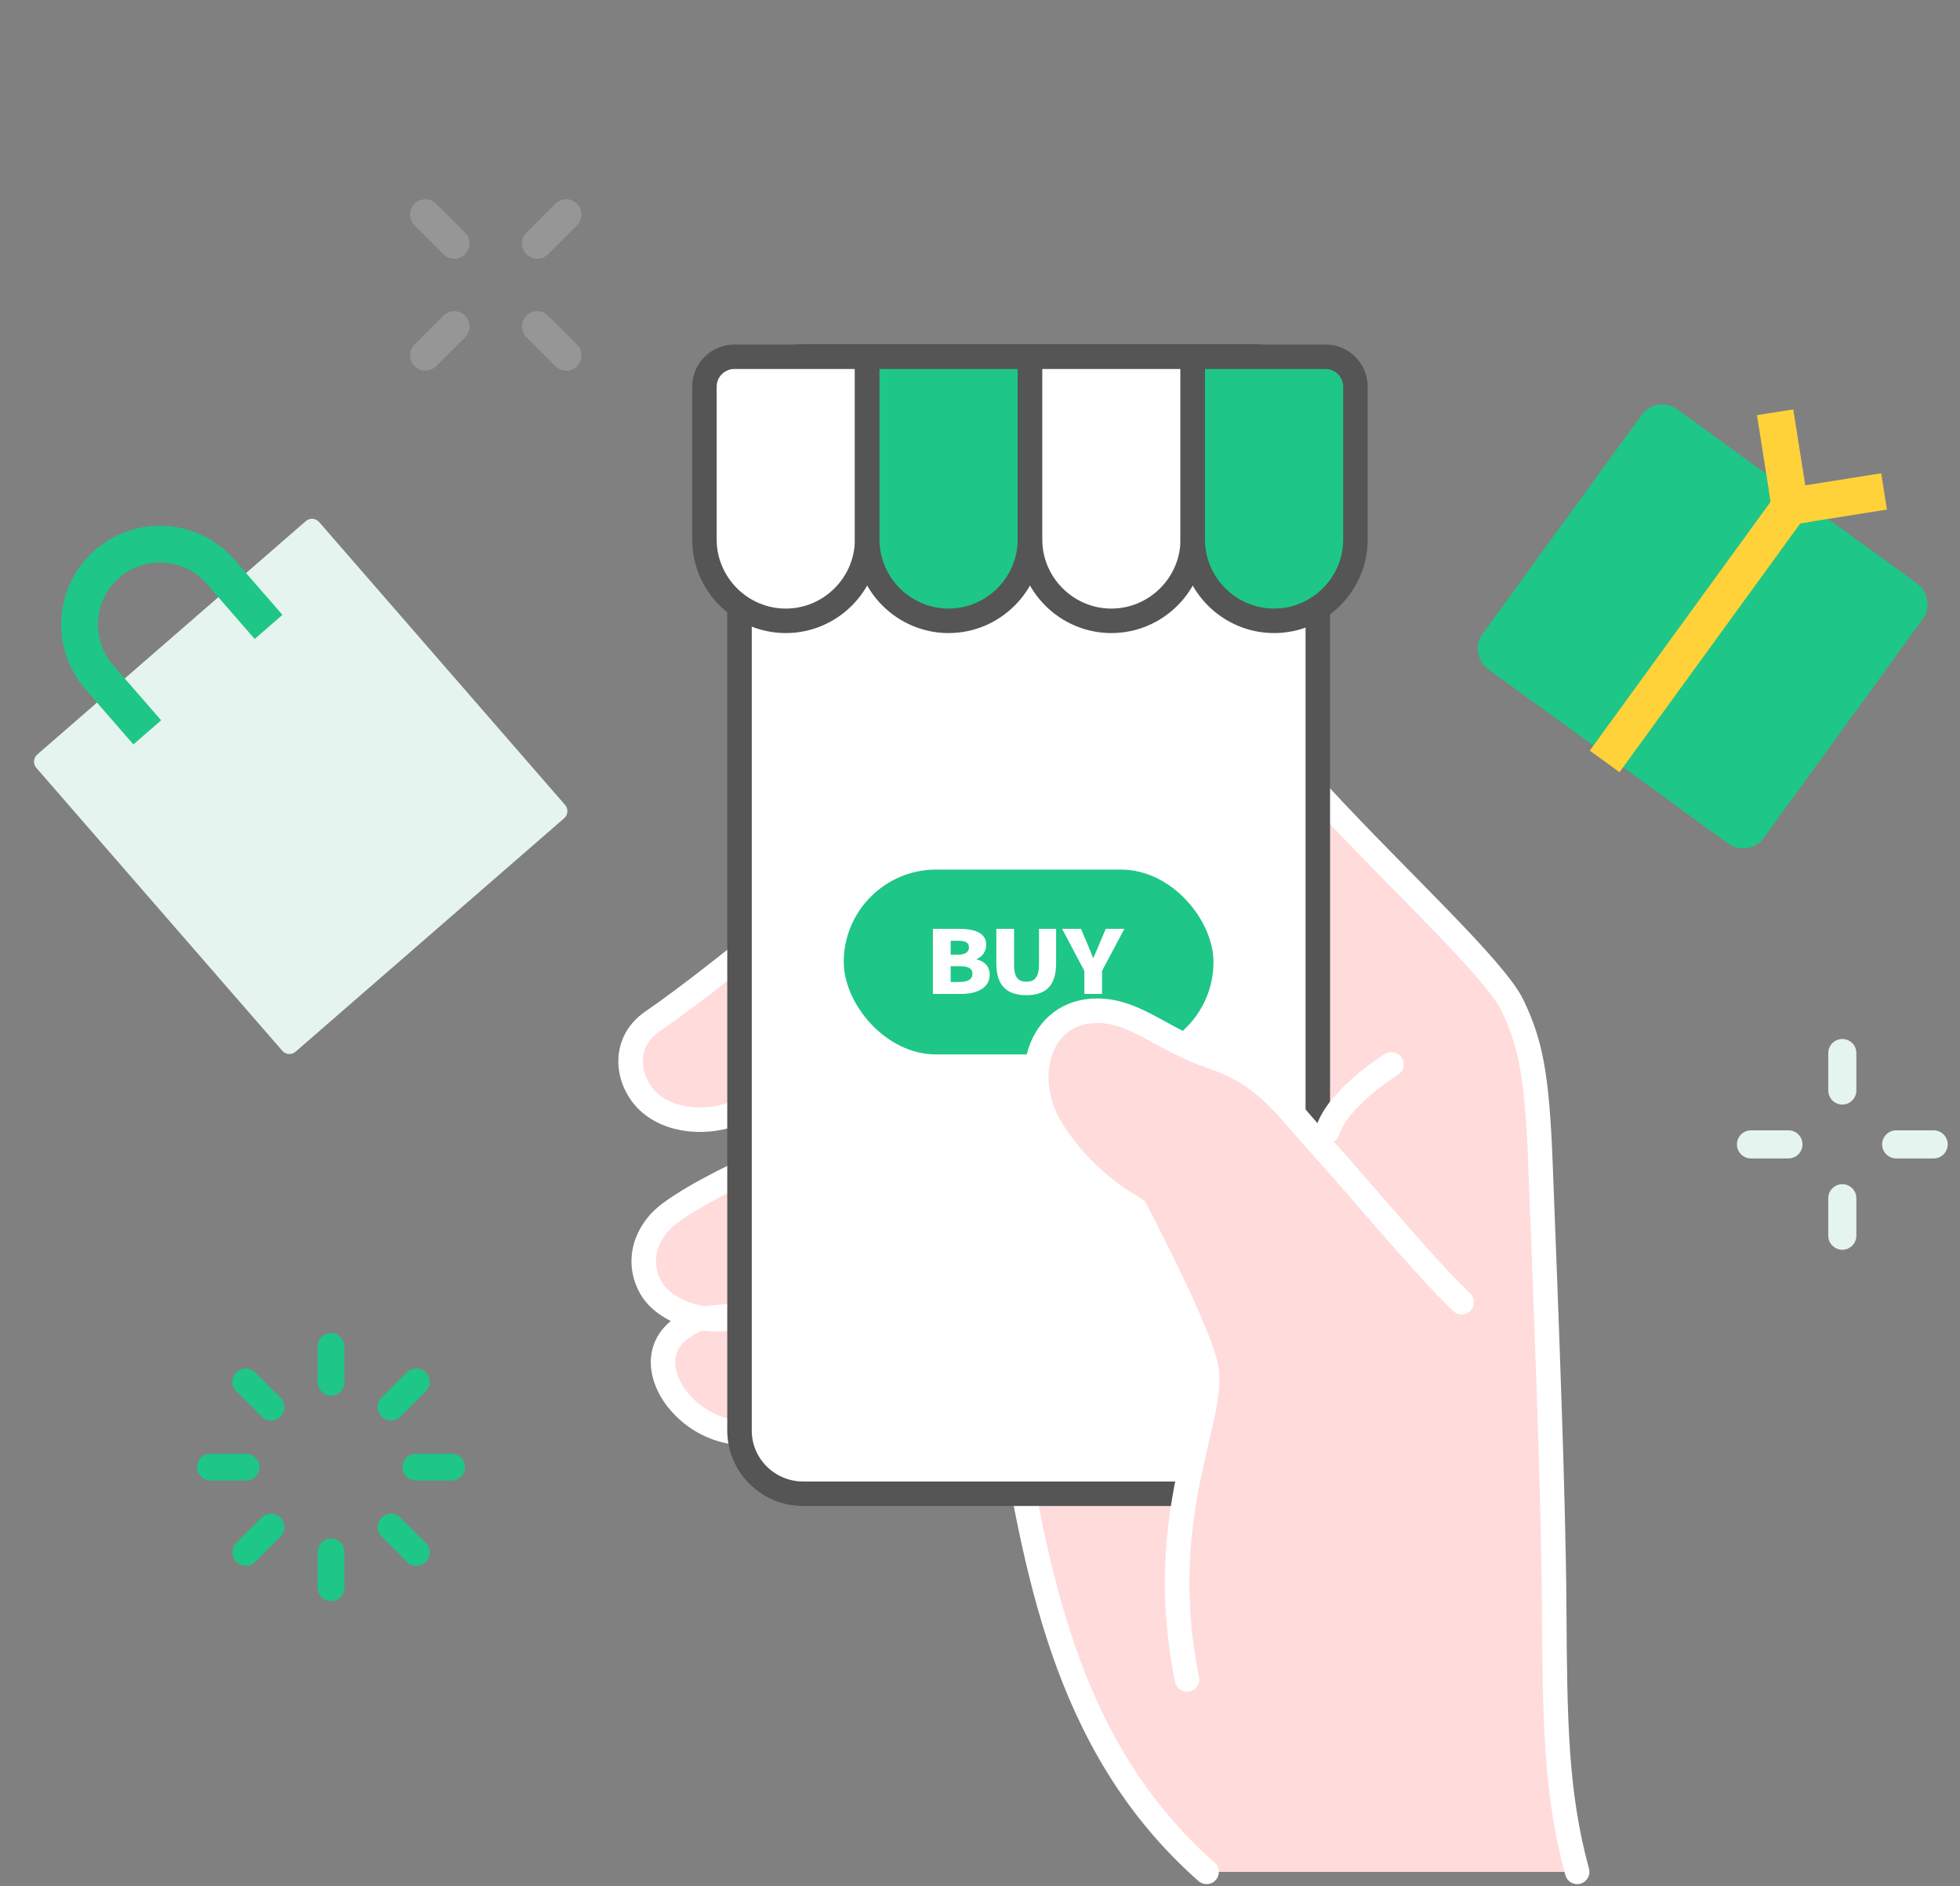
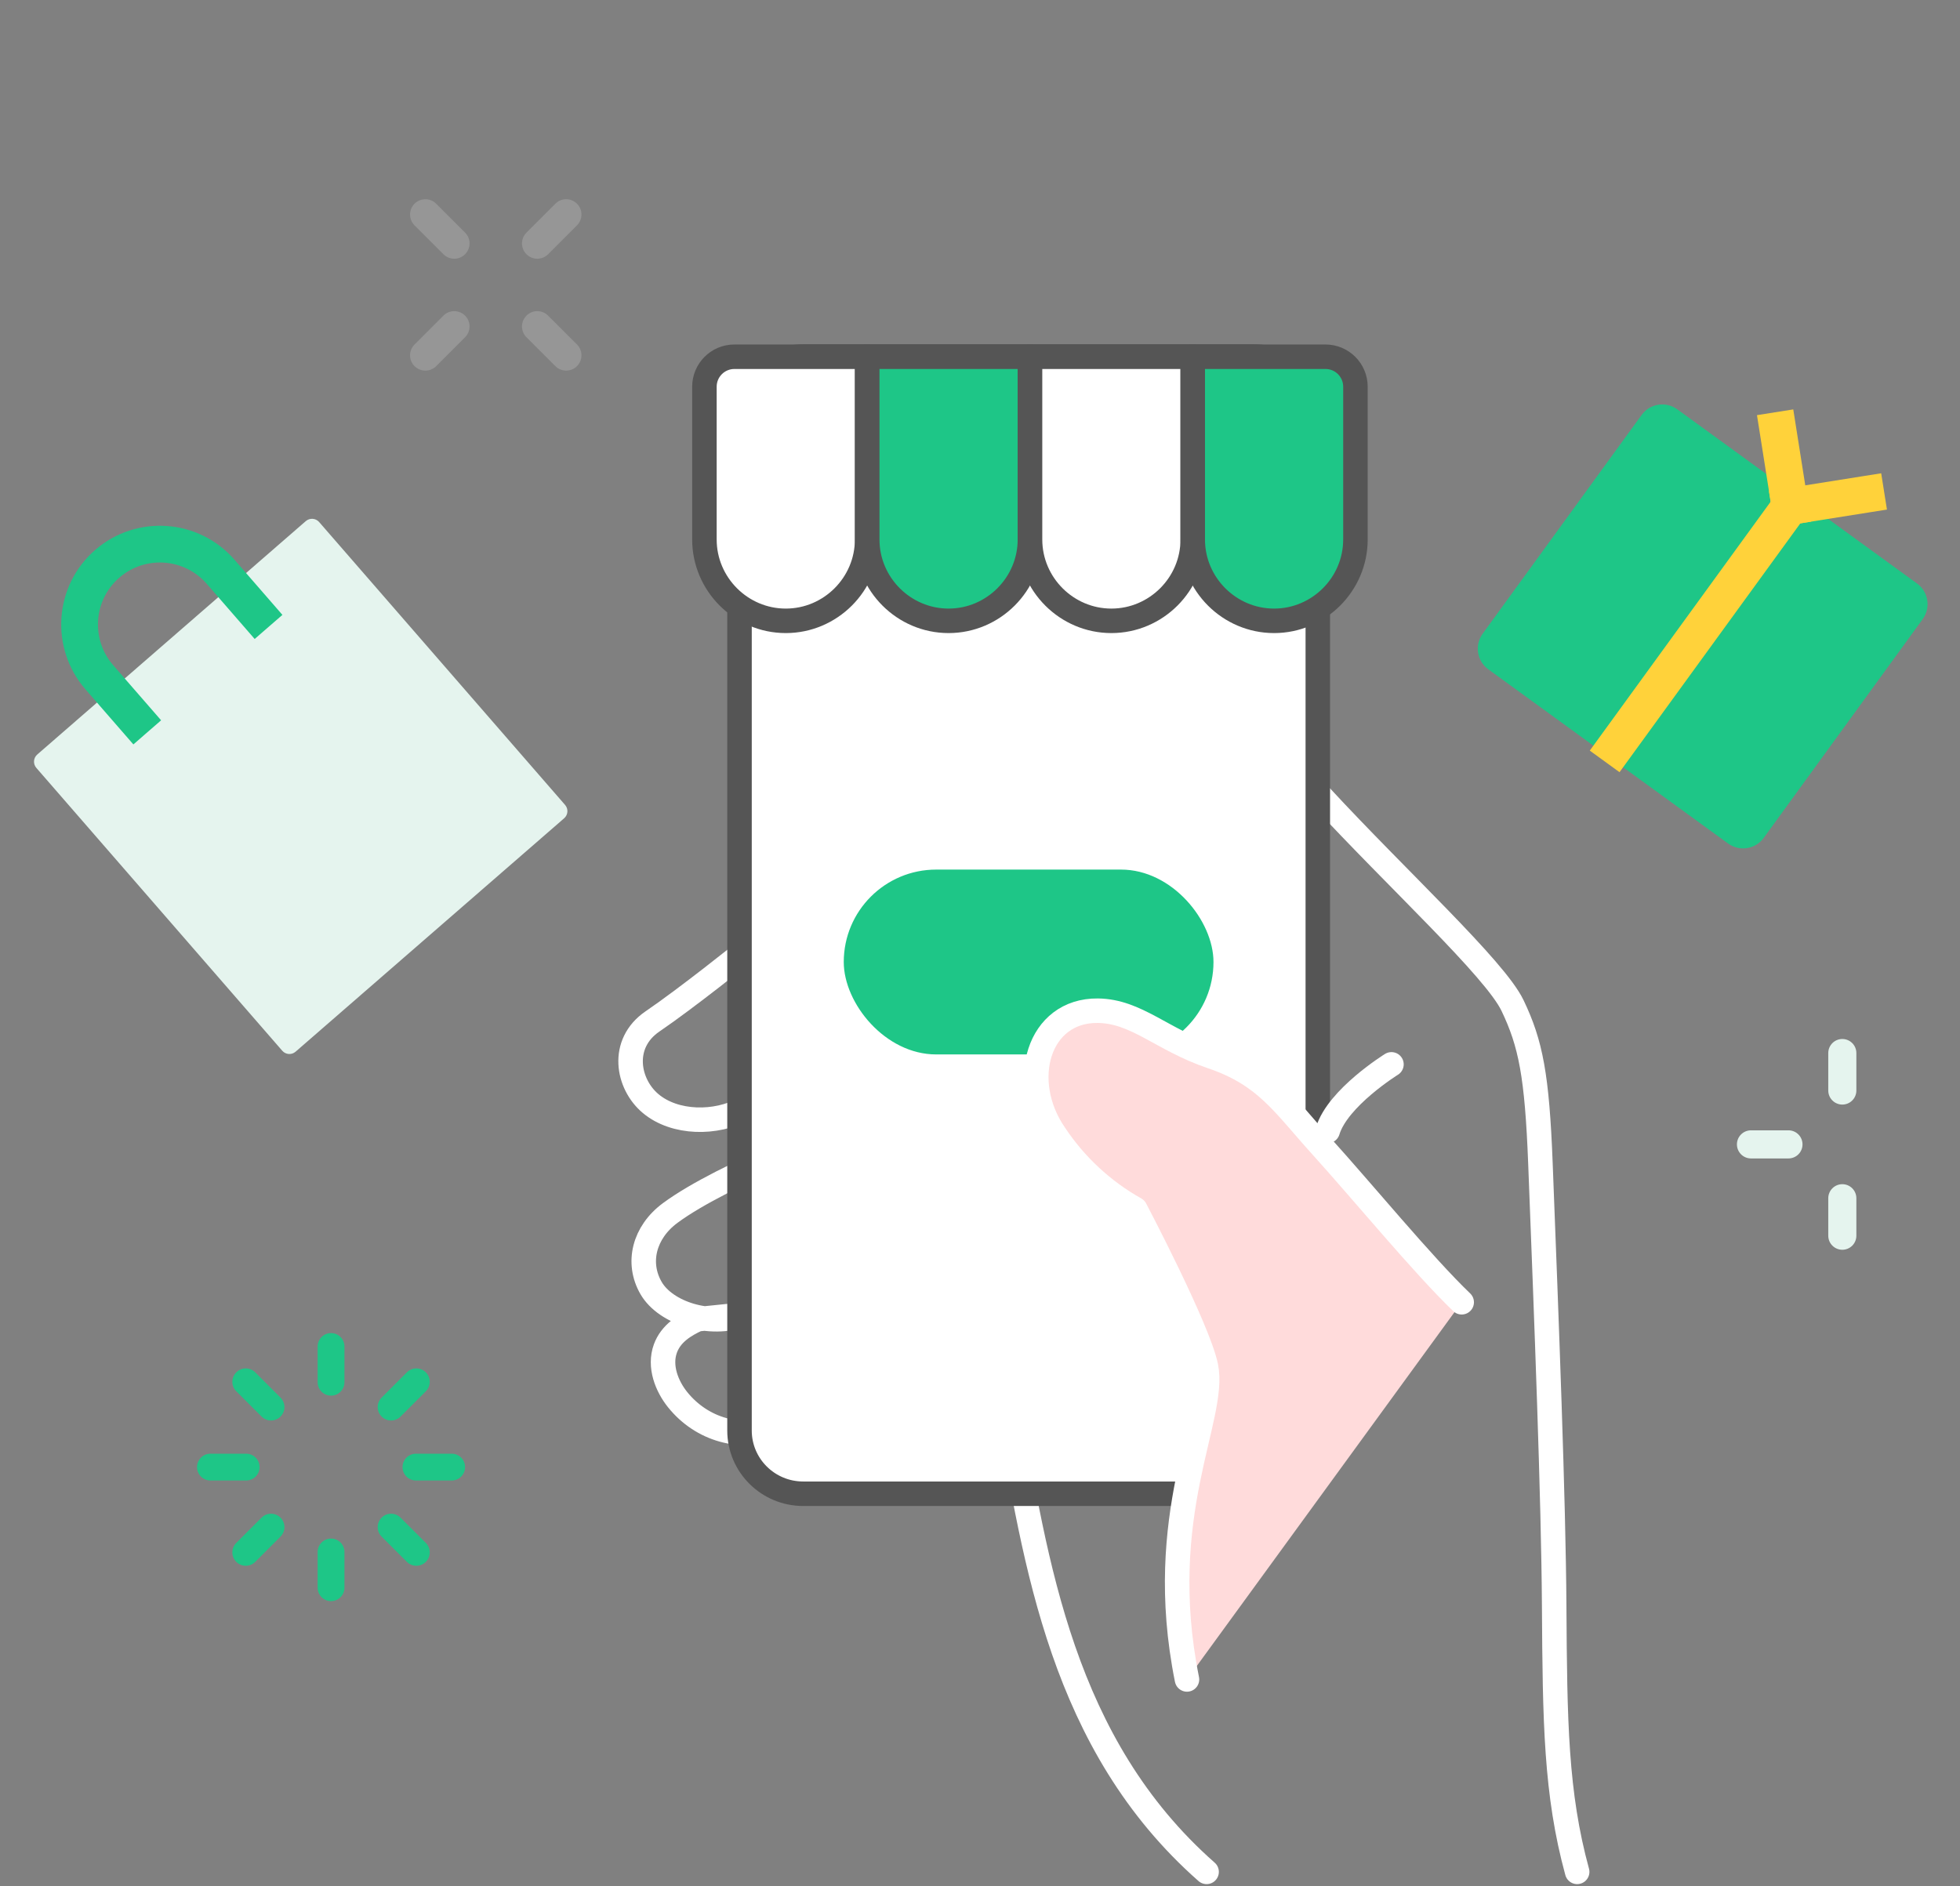
<svg xmlns="http://www.w3.org/2000/svg" width="80" height="77" viewBox="0 0 80 77" fill="none">
  <rect x="0" y="0" width="80" height="77" fill="#808080" stroke="none" />
-   <path d="M41.139 57.315C42.276 63.816 43.345 71.213 49.249 76.415H64.374C63.5 73.219 63.465 70.271 63.436 65.579C63.409 61.21 63.122 53.858 62.875 47.498C62.736 43.902 62.478 42.598 61.736 41.048C61.015 39.544 57.054 35.913 53.907 32.509L41.139 30.274C41.139 30.274 31.108 38.282 30.695 38.61C30.283 38.938 28.036 40.741 26.634 41.696C25.306 42.601 25.604 44.252 26.556 45.05C27.55 45.884 29.229 45.895 30.376 45.266L36.197 42.483C36.197 42.483 40.141 43.355 31.838 47.181C30.376 47.768 28.419 48.728 27.355 49.518C26.29 50.305 25.977 51.55 26.575 52.583C27.172 53.615 29.004 54.178 30.342 53.663L28.467 53.855C27.945 54.095 27.384 54.431 27.159 55.05C26.893 55.781 27.218 56.589 27.655 57.134C28.644 58.369 30.259 58.819 31.682 58.257L41.217 54.84C41.217 54.84 40.857 55.677 41.144 57.315H41.139Z" fill="#FFDBDB" />
  <path d="M49.249 76.415C43.345 71.213 42.276 63.816 41.139 57.315H41.144C40.857 55.677 41.217 54.84 41.217 54.84L31.682 58.257C30.259 58.819 28.644 58.369 27.655 57.134C27.218 56.589 26.893 55.781 27.159 55.05C27.384 54.431 27.945 54.095 28.467 53.855L30.342 53.663C29.004 54.178 27.172 53.615 26.575 52.583C25.977 51.55 26.29 50.305 27.355 49.518C28.419 48.728 30.376 47.768 31.838 47.181C40.141 43.355 36.197 42.483 36.197 42.483L30.376 45.266C29.229 45.895 27.55 45.884 26.556 45.05C25.604 44.252 25.306 42.601 26.634 41.696C28.036 40.741 30.283 38.938 30.695 38.61C31.108 38.282 41.139 30.274 41.139 30.274L53.907 32.509C57.054 35.913 61.015 39.544 61.736 41.048C62.478 42.598 62.736 43.902 62.875 47.498C63.122 53.858 63.409 61.21 63.436 65.579C63.465 70.271 63.5 73.219 64.374 76.415" stroke="white" stroke-linecap="round" stroke-linejoin="round" />
  <path d="M51.188 14.555H32.784C31.348 14.555 30.184 15.711 30.184 17.137V58.397C30.184 59.823 31.348 60.979 32.784 60.979H51.188C52.624 60.979 53.788 59.823 53.788 58.397V17.137C53.788 15.711 52.624 14.555 51.188 14.555Z" fill="white" stroke="#555555" stroke-linecap="round" stroke-linejoin="round" />
  <path d="M28.752 15.786V22.023C28.752 23.849 30.247 25.344 32.073 25.344C33.898 25.344 35.393 23.849 35.393 22.023V14.563H29.975C29.3 14.563 28.752 15.111 28.752 15.786Z" fill="white" stroke="#555555" stroke-linejoin="round" />
  <path d="M35.397 14.563V22.023C35.397 23.849 36.892 25.344 38.718 25.344C40.543 25.344 42.038 23.849 42.038 22.023V14.563H35.397Z" fill="#1EC687" stroke="#555555" stroke-linecap="round" stroke-linejoin="round" />
-   <path d="M42.042 14.563V22.023C42.042 23.849 43.537 25.344 45.362 25.344C47.188 25.344 48.683 23.849 48.683 22.023V14.563H42.038H42.042Z" fill="white" stroke="#555555" stroke-linejoin="round" />
+   <path d="M42.042 14.563V22.023C42.042 23.849 43.537 25.344 45.362 25.344C47.188 25.344 48.683 23.849 48.683 22.023V14.563H42.038H42.042" fill="white" stroke="#555555" stroke-linejoin="round" />
  <path d="M48.683 14.563V22.023C48.683 23.849 50.178 25.344 52.004 25.344C53.829 25.344 55.324 23.849 55.324 22.023V15.786C55.324 15.111 54.776 14.563 54.101 14.563H48.679H48.683Z" fill="#1EC687" stroke="#555555" stroke-linecap="round" stroke-linejoin="round" />
  <rect x="34.439" y="35.499" width="15.091" height="7.546" rx="3.773" fill="#1EC687" />
-   <path fill-rule="evenodd" clip-rule="evenodd" d="M39.216 40.577C39.873 40.577 40.396 40.334 40.396 39.79C40.396 39.436 40.165 39.236 39.861 39.165L39.861 39.15C40.104 39.068 40.254 38.811 40.254 38.575C40.254 38.064 39.755 37.917 39.131 37.917H38.077L38.077 40.577H39.216ZM39.103 38.972L38.803 38.972L38.803 38.404L39.103 38.404C39.407 38.404 39.549 38.482 39.549 38.672C39.549 38.854 39.411 38.972 39.103 38.972ZM38.803 40.087H39.164C39.512 40.087 39.691 39.976 39.691 39.747C39.691 39.529 39.516 39.443 39.164 39.443H38.803L38.803 40.087ZM41.894 40.627C42.7 40.627 43.107 40.223 43.107 39.325L43.107 37.917H42.407L42.407 39.393C42.407 39.897 42.224 40.076 41.894 40.076C41.561 40.076 41.39 39.897 41.39 39.393L41.39 37.917H40.666L40.666 39.325C40.666 40.223 41.085 40.627 41.894 40.627ZM44.981 39.636L44.981 40.577L44.259 40.577L44.259 39.636L43.351 37.917H44.121L44.373 38.507C44.431 38.651 44.487 38.787 44.545 38.929C44.568 38.985 44.592 39.042 44.616 39.1H44.632C44.693 38.953 44.751 38.816 44.811 38.677C44.835 38.621 44.859 38.565 44.883 38.507L45.135 37.917H45.893L44.981 39.636Z" fill="white" />
  <path d="M54.191 46.168C54.602 44.809 56.794 43.45 56.794 43.45L54.191 46.168Z" fill="white" />
  <path d="M54.191 46.168C54.602 44.809 56.794 43.45 56.794 43.45" stroke="white" stroke-linecap="round" stroke-linejoin="round" />
  <path d="M59.661 53.162C58.104 51.672 55.563 48.585 53.969 46.827C52.376 45.068 51.684 43.888 49.464 43.135C47.416 42.442 46.395 41.279 44.81 41.26C42.379 41.233 41.542 44.117 43.053 46.31C43.889 47.57 45.015 48.616 46.338 49.36C46.338 49.36 48.911 54.252 49.223 55.785C49.65 57.87 47.09 61.814 48.448 68.56" fill="#FFDBDB" />
  <path d="M59.661 53.162C58.104 51.672 55.563 48.585 53.969 46.827C52.376 45.068 51.684 43.888 49.464 43.135C47.416 42.442 46.395 41.279 44.81 41.26C42.379 41.233 41.542 44.117 43.053 46.31C43.889 47.57 45.015 48.616 46.338 49.36C46.338 49.36 48.911 54.252 49.223 55.785C49.65 57.87 47.09 61.814 48.448 68.56" stroke="white" stroke-linecap="round" stroke-linejoin="round" />
  <g opacity="0.3">
    <path fill-rule="evenodd" clip-rule="evenodd" d="M23.551 8.316C23.795 8.56 23.795 8.956 23.551 9.2L22.372 10.379C22.128 10.623 21.732 10.623 21.488 10.379C21.244 10.135 21.244 9.739 21.488 9.495L22.667 8.316C22.911 8.071 23.307 8.071 23.551 8.316Z" fill="#C8C8C8" />
    <path fill-rule="evenodd" clip-rule="evenodd" d="M23.551 14.947C23.307 15.191 22.911 15.191 22.667 14.947L21.488 13.768C21.244 13.524 21.244 13.128 21.488 12.884C21.732 12.64 22.128 12.64 22.372 12.884L23.551 14.063C23.795 14.307 23.795 14.703 23.551 14.947Z" fill="#C8C8C8" />
    <path fill-rule="evenodd" clip-rule="evenodd" d="M16.919 14.947C16.675 14.703 16.675 14.307 16.919 14.063L18.098 12.884C18.343 12.64 18.738 12.64 18.983 12.884C19.227 13.128 19.227 13.524 18.983 13.768L17.804 14.947C17.559 15.191 17.164 15.191 16.919 14.947Z" fill="#C8C8C8" />
    <path fill-rule="evenodd" clip-rule="evenodd" d="M16.919 8.316C17.164 8.072 17.559 8.072 17.804 8.316L18.983 9.495C19.227 9.739 19.227 10.135 18.983 10.379C18.738 10.623 18.343 10.623 18.098 10.379L16.919 9.2C16.675 8.956 16.675 8.56 16.919 8.316Z" fill="#C8C8C8" />
  </g>
  <path fill-rule="evenodd" clip-rule="evenodd" d="M13.512 54.421C13.815 54.421 14.059 54.666 14.059 54.968V56.427C14.059 56.729 13.815 56.974 13.512 56.974C13.21 56.974 12.965 56.729 12.965 56.427V54.968C12.965 54.666 13.21 54.421 13.512 54.421Z" fill="#1EC687" />
  <path fill-rule="evenodd" clip-rule="evenodd" d="M17.381 56.023C17.594 56.237 17.594 56.583 17.381 56.797L16.349 57.828C16.136 58.042 15.789 58.042 15.576 57.828C15.362 57.615 15.362 57.268 15.576 57.055L16.607 56.023C16.821 55.809 17.167 55.809 17.381 56.023Z" fill="#1EC687" />
  <path fill-rule="evenodd" clip-rule="evenodd" d="M18.983 59.891C18.983 60.194 18.738 60.438 18.436 60.438H16.977C16.675 60.438 16.43 60.194 16.43 59.891C16.43 59.589 16.675 59.344 16.977 59.344H18.436C18.738 59.344 18.983 59.589 18.983 59.891Z" fill="#1EC687" />
  <path fill-rule="evenodd" clip-rule="evenodd" d="M17.381 63.76C17.167 63.973 16.821 63.973 16.607 63.76L15.575 62.728C15.362 62.514 15.362 62.168 15.575 61.955C15.789 61.741 16.136 61.741 16.349 61.955L17.381 62.986C17.594 63.2 17.594 63.546 17.381 63.76Z" fill="#1EC687" />
  <path fill-rule="evenodd" clip-rule="evenodd" d="M13.512 65.362C13.21 65.362 12.965 65.117 12.965 64.815V63.356C12.965 63.054 13.21 62.809 13.512 62.809C13.815 62.809 14.059 63.054 14.059 63.356V64.815C14.059 65.117 13.815 65.362 13.512 65.362Z" fill="#1EC687" />
  <path fill-rule="evenodd" clip-rule="evenodd" d="M9.644 63.76C9.43 63.546 9.43 63.2 9.644 62.986L10.676 61.955C10.889 61.741 11.236 61.741 11.449 61.955C11.663 62.168 11.663 62.514 11.449 62.728L10.418 63.76C10.204 63.973 9.858 63.973 9.644 63.76Z" fill="#1EC687" />
  <path fill-rule="evenodd" clip-rule="evenodd" d="M8.042 59.891C8.042 59.589 8.287 59.344 8.589 59.344H10.048C10.35 59.344 10.595 59.589 10.595 59.891C10.595 60.194 10.35 60.438 10.048 60.438H8.589C8.287 60.438 8.042 60.194 8.042 59.891Z" fill="#1EC687" />
  <path fill-rule="evenodd" clip-rule="evenodd" d="M9.644 56.023C9.858 55.809 10.204 55.809 10.418 56.023L11.449 57.055C11.663 57.268 11.663 57.615 11.449 57.828C11.236 58.042 10.889 58.042 10.676 57.828L9.644 56.797C9.43 56.583 9.43 56.237 9.644 56.023Z" fill="#1EC687" />
  <path d="M12.482 21.273L1.52 30.802C1.36 30.942 1.343 31.186 1.482 31.346L11.521 42.895C11.661 43.056 11.905 43.073 12.065 42.933L23.027 33.404C23.188 33.264 23.205 33.021 23.065 32.86L13.026 21.311C12.886 21.151 12.643 21.134 12.482 21.273Z" fill="#E5F4EE" />
  <path d="M6.01 29.897L4.053 27.647C2.865 26.279 3.009 24.205 4.376 23.017C5.743 21.829 7.816 21.974 9.005 23.342L10.961 25.593" stroke="#1EC687" stroke-width="1.5" stroke-linejoin="round" />
  <path d="M77.954 24.226L68.164 17.113C67.923 16.938 67.585 16.992 67.41 17.233L60.921 26.164C60.746 26.405 60.799 26.743 61.04 26.918L70.83 34.031C71.071 34.206 71.409 34.153 71.584 33.911L78.073 24.98C78.248 24.739 78.195 24.401 77.954 24.226Z" fill="#1EC687" stroke="#1EC687" stroke-linecap="round" stroke-linejoin="round" />
  <path d="M73.06 20.671L65.937 30.476" stroke="#FFD23A" stroke-width="1.5" stroke-miterlimit="10" stroke-linecap="square" />
  <path d="M72.571 17.571L73.061 20.671" stroke="#FFD23A" stroke-width="1.5" stroke-miterlimit="10" stroke-linecap="square" />
  <path d="M76.16 20.179L73.06 20.671" stroke="#FFD23A" stroke-width="1.5" stroke-miterlimit="10" stroke-linecap="square" />
  <path fill-rule="evenodd" clip-rule="evenodd" d="M75.197 42.415C75.514 42.415 75.77 42.672 75.77 42.989V44.518C75.77 44.835 75.514 45.092 75.197 45.092C74.88 45.092 74.623 44.835 74.623 44.518V42.989C74.623 42.672 74.88 42.415 75.197 42.415Z" fill="#E5F4EE" />
-   <path fill-rule="evenodd" clip-rule="evenodd" d="M79.499 46.717C79.499 47.034 79.242 47.291 78.925 47.291H77.396C77.079 47.291 76.822 47.034 76.822 46.717C76.822 46.4 77.079 46.143 77.396 46.143H78.925C79.242 46.143 79.499 46.4 79.499 46.717Z" fill="#E5F4EE" />
  <path fill-rule="evenodd" clip-rule="evenodd" d="M75.197 51.019C74.88 51.019 74.623 50.762 74.623 50.445V48.916C74.623 48.599 74.88 48.342 75.197 48.342C75.514 48.342 75.77 48.599 75.77 48.916V50.445C75.77 50.762 75.514 51.019 75.197 51.019Z" fill="#E5F4EE" />
  <path fill-rule="evenodd" clip-rule="evenodd" d="M70.895 46.717C70.895 46.4 71.152 46.143 71.469 46.143H72.998C73.315 46.143 73.572 46.4 73.572 46.717C73.572 47.034 73.315 47.291 72.998 47.291H71.469C71.152 47.291 70.895 47.034 70.895 46.717Z" fill="#E5F4EE" />
</svg>